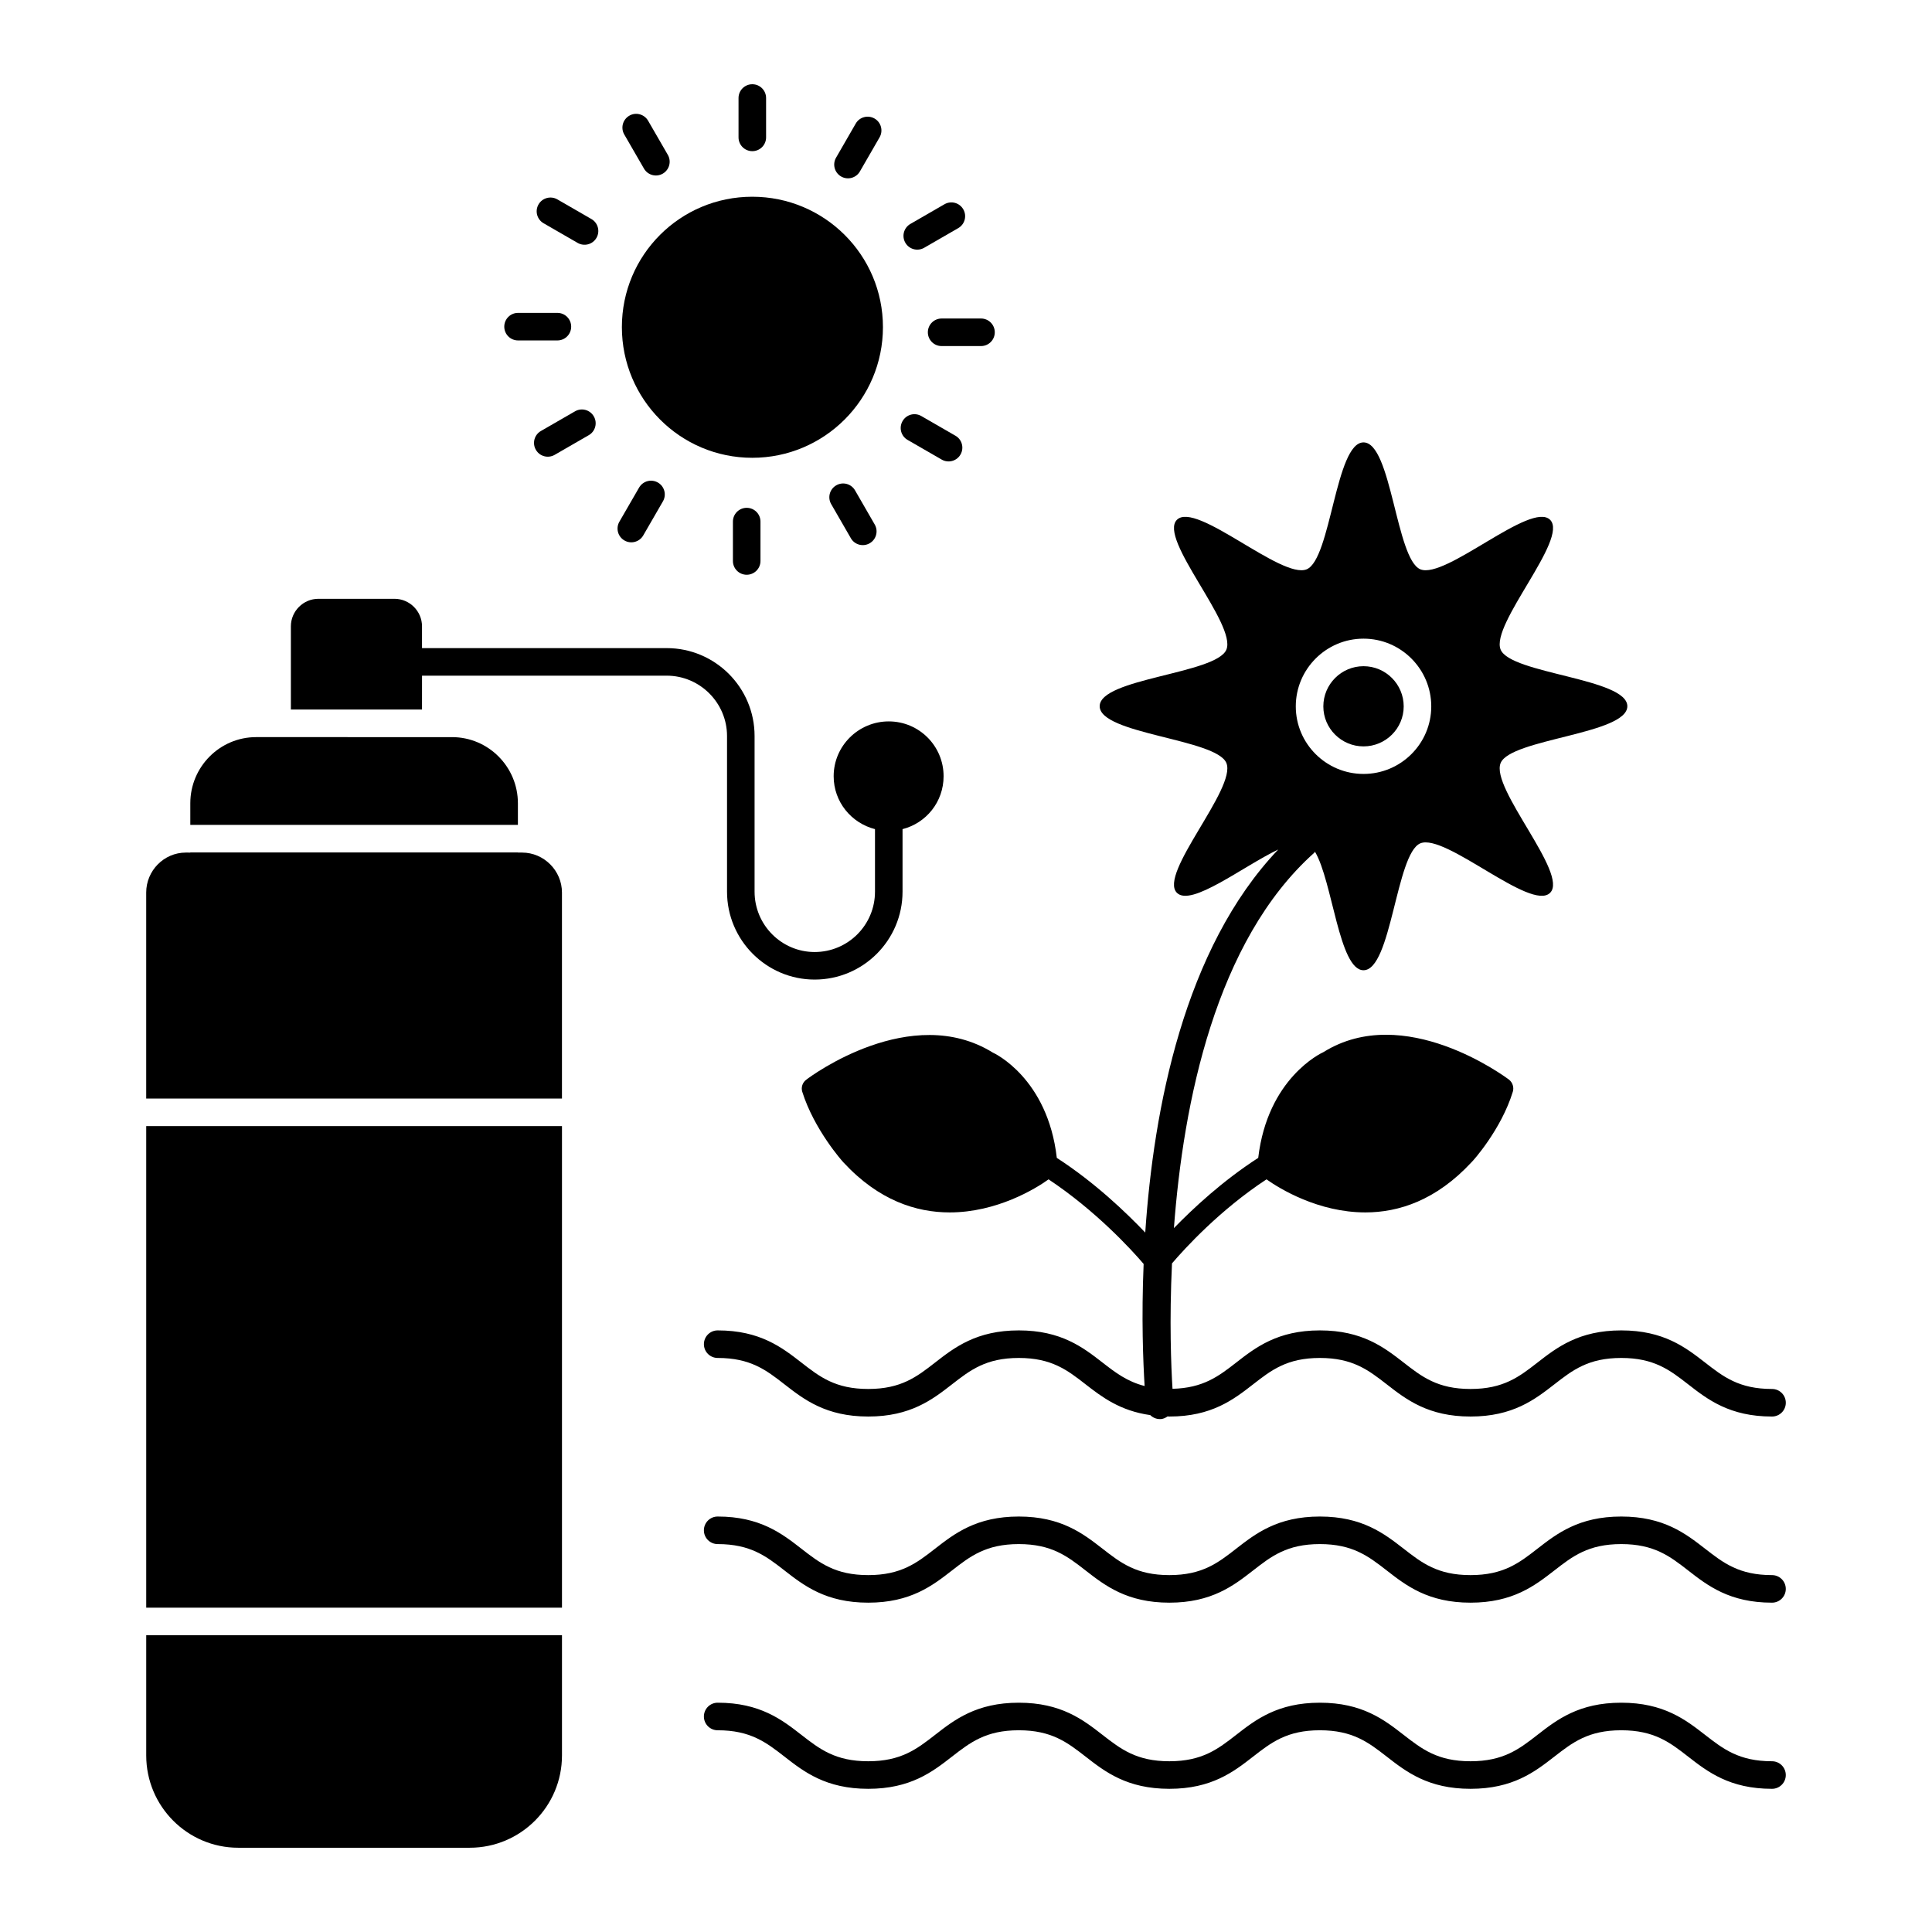
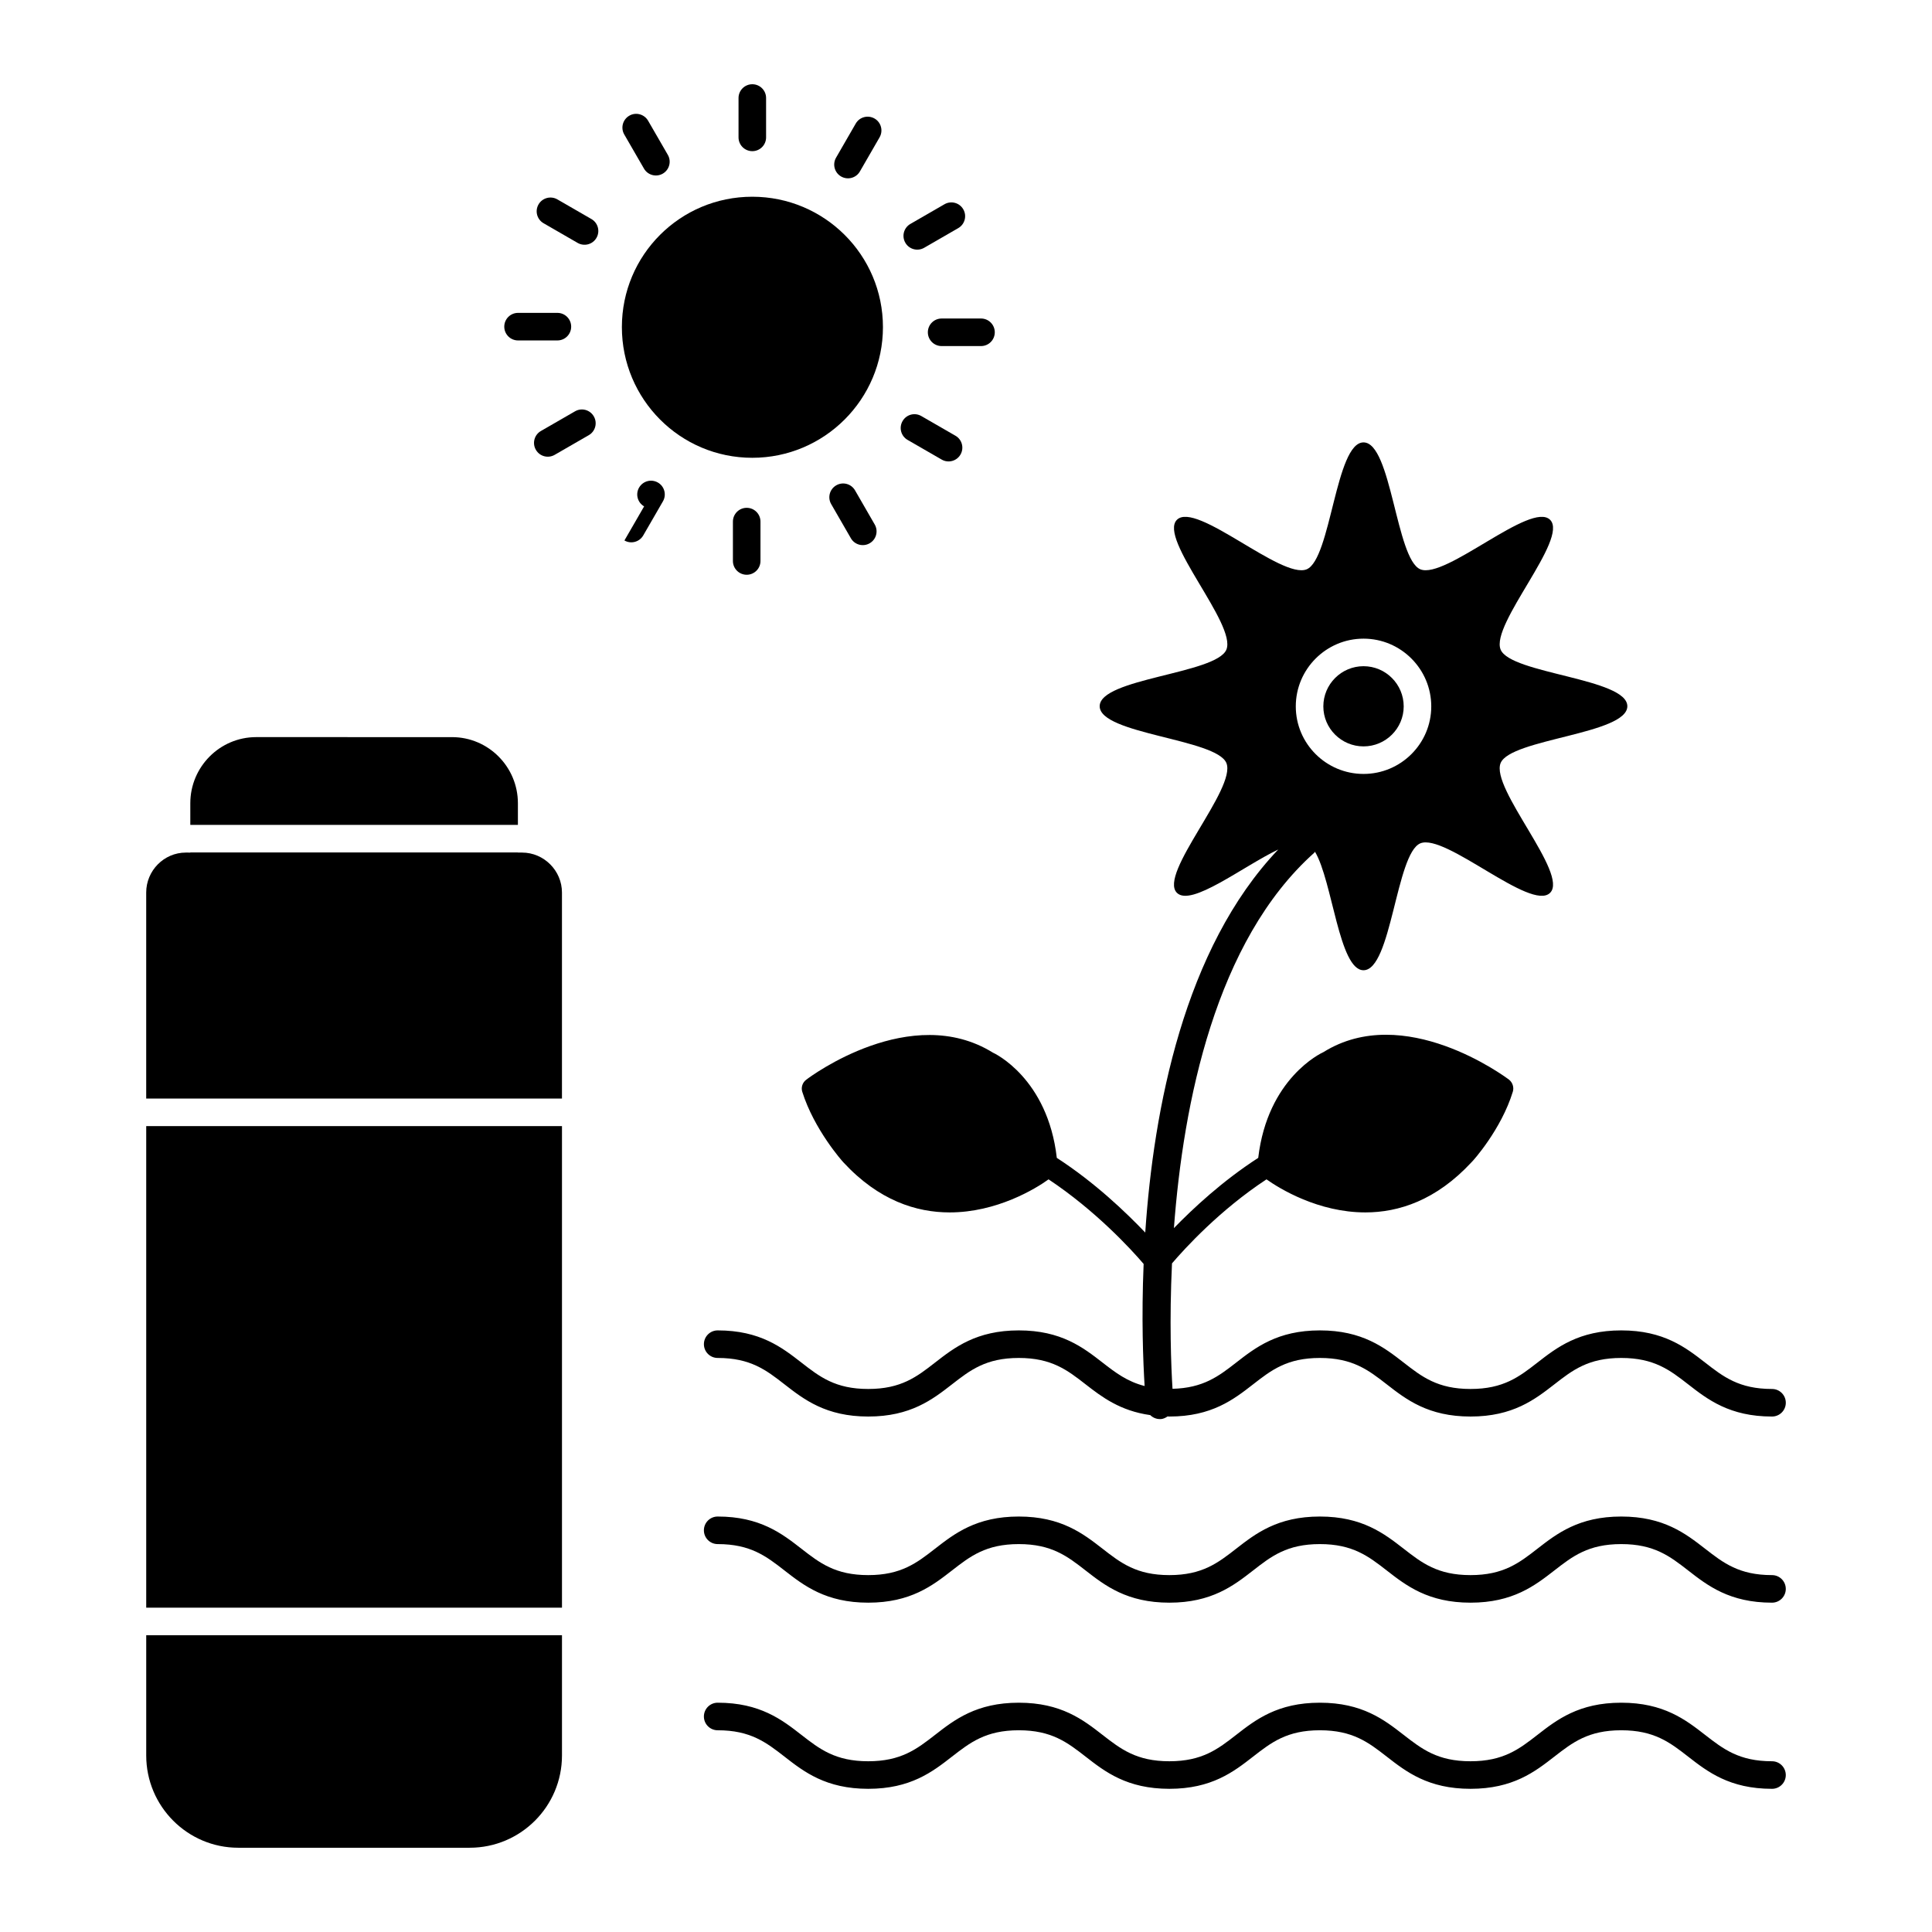
<svg xmlns="http://www.w3.org/2000/svg" fill="#000000" width="800px" height="800px" version="1.1" viewBox="144 144 512 512">
  <g>
    <path d="m613.6 561.42c-8.734 0-12.906-3.238-17.734-6.996-5.141-3.992-10.973-8.527-22.219-8.527-11.238 0-17.07 4.535-22.211 8.527-4.828 3.758-9 6.996-17.734 6.996-8.727 0-12.891-3.238-17.719-6.996-5.141-3.992-10.965-8.527-22.203-8.527-11.223 0-17.051 4.535-22.184 8.527-4.82 3.758-8.984 6.996-17.703 6.996s-12.883-3.238-17.711-6.996c-5.133-3.992-10.961-8.527-22.191-8.527s-17.055 4.535-22.191 8.527c-4.828 3.758-8.992 6.996-17.711 6.996s-12.879-3.238-17.699-6.988c-5.141-4-10.965-8.535-22.195-8.535-2.019 0-3.652 1.633-3.652 3.652s1.633 3.652 3.652 3.652c8.719 0 12.883 3.238 17.711 6.996 5.133 3.992 10.961 8.527 22.184 8.527 11.23 0 17.055-4.535 22.191-8.527 4.828-3.758 8.992-6.996 17.711-6.996s12.883 3.238 17.711 6.996c5.133 3.992 10.961 8.527 22.191 8.527 11.223 0 17.051-4.535 22.184-8.527 4.82-3.758 8.984-6.996 17.703-6.996 8.727 0 12.898 3.246 17.727 6.996 5.141 4 10.965 8.527 22.195 8.527 11.238 0 17.07-4.535 22.211-8.527 4.828-3.758 9-6.996 17.734-6.996 8.742 0 12.914 3.246 17.742 6.996 5.141 4 10.973 8.527 22.211 8.527 2.019 0 3.652-1.633 3.652-3.652-0.004-2.019-1.637-3.652-3.652-3.652z" />
    <path d="m613.6 610.75c-8.734 0-12.906-3.238-17.734-6.988-5.141-4-10.973-8.527-22.219-8.527-11.238 0-17.07 4.527-22.211 8.527-4.828 3.75-9 6.988-17.734 6.988-8.727 0-12.891-3.238-17.719-6.988-5.141-4-10.965-8.527-22.203-8.527-11.223 0-17.051 4.527-22.184 8.527-4.82 3.75-8.984 6.988-17.703 6.988s-12.883-3.238-17.711-6.988c-5.133-4-10.961-8.527-22.191-8.527s-17.055 4.527-22.191 8.527c-4.828 3.75-8.992 6.988-17.711 6.988s-12.883-3.238-17.703-6.988c-5.133-4-10.961-8.527-22.191-8.527-2.019 0-3.652 1.633-3.652 3.652s1.633 3.652 3.652 3.652c8.719 0 12.883 3.238 17.711 6.988 5.133 4 10.961 8.527 22.184 8.527 11.23 0 17.055-4.527 22.191-8.527 4.828-3.75 8.992-6.988 17.711-6.988s12.883 3.238 17.711 6.988c5.133 4 10.961 8.527 22.191 8.527 11.223 0 17.051-4.527 22.184-8.527 4.82-3.75 8.984-6.988 17.703-6.988 8.734 0 12.898 3.238 17.727 6.988 5.141 4 10.965 8.527 22.195 8.527 11.238 0 17.07-4.527 22.211-8.527 4.828-3.75 9-6.988 17.734-6.988 8.742 0 12.914 3.238 17.742 6.996 5.141 3.992 10.973 8.52 22.211 8.52 2.019 0 3.652-1.633 3.652-3.652-0.004-2.019-1.637-3.652-3.652-3.652z" />
-     <path d="m336.67 339.05v41.254c0 12.852 10.441 23.293 23.219 23.293 12.852 0 23.293-10.441 23.293-23.293v-16.574c6.277-1.605 10.879-7.227 10.879-14.02 0-8.031-6.5-14.531-14.531-14.531s-14.602 6.5-14.602 14.531c0 6.789 4.672 12.414 10.953 14.02v16.574c0 8.836-7.156 15.992-15.992 15.992-8.762 0-15.918-7.156-15.918-15.992v-41.254c0-12.852-10.441-23.293-23.293-23.293h-64.84v-5.769c0-4.016-3.285-7.301-7.301-7.301h-20.152c-4.016 0-7.301 3.285-7.301 7.301v22.051h34.754l0.004-8.98h64.84c8.832 0 15.988 7.231 15.988 15.992z" />
    <path d="m505.35 341.8c5.867 0 10.645-4.758 10.645-10.598 0-5.875-4.777-10.652-10.645-10.652-5.875 0-10.652 4.777-10.652 10.652 0 5.844 4.777 10.598 10.652 10.598z" />
    <path d="m357.7 430.11c-1.023 0.73-1.461 2.043-1.094 3.211 3.141 10.004 10.586 18.398 10.953 18.766 9.348 10.078 19.277 13.215 28.113 13.215 12.484 0 22.781-6.277 26.211-8.762 12.414 8.25 21.832 18.473 25.191 22.414-0.602 14.332-0.137 25.887 0.262 32.352-4.613-1.172-7.731-3.551-11.152-6.211-5.133-3.992-10.961-8.527-22.191-8.527s-17.055 4.535-22.191 8.527c-4.828 3.758-8.992 6.996-17.711 6.996s-12.879-3.238-17.699-6.988c-5.141-4-10.965-8.535-22.195-8.535-2.019 0-3.652 1.633-3.652 3.652 0 2.019 1.633 3.652 3.652 3.652 8.719 0 12.883 3.238 17.711 6.996 5.133 3.992 10.961 8.527 22.184 8.527 11.23 0 17.055-4.535 22.191-8.527 4.828-3.758 8.992-6.996 17.711-6.996s12.883 3.238 17.711 6.996c4.293 3.336 9.113 7.016 17.121 8.148 0.668 0.645 1.562 1.055 2.559 1.055h0.293c0.664-0.07 1.23-0.348 1.734-0.699 0.168 0.004 0.312 0.023 0.484 0.023 11.223 0 17.051-4.535 22.184-8.527 4.82-3.758 8.984-6.996 17.703-6.996 8.727 0 12.898 3.246 17.727 6.996 5.141 4 10.965 8.527 22.195 8.527 11.238 0 17.07-4.535 22.211-8.527 4.828-3.758 9-6.996 17.734-6.996 8.742 0 12.914 3.246 17.742 6.996 5.141 4 10.973 8.527 22.211 8.527 2.019 0 3.652-1.633 3.652-3.652s-1.633-3.652-3.652-3.652c-8.734 0-12.906-3.238-17.734-6.996-5.141-3.992-10.973-8.527-22.219-8.527-11.238 0-17.07 4.535-22.211 8.527-4.828 3.758-9 6.996-17.734 6.996-8.727 0-12.891-3.238-17.719-6.996-5.141-3.992-10.965-8.527-22.203-8.527-11.223 0-17.051 4.535-22.184 8.527-4.656 3.629-8.738 6.746-16.871 6.953-0.371-5.934-0.863-18.062-0.137-33.238 3.434-4.016 12.707-14.164 25.043-22.27 3.504 2.481 13.727 8.762 26.211 8.762 8.836 0 18.766-3.211 28.113-13.289 0.363-0.293 7.887-8.688 10.953-18.691 0.363-1.168-0.074-2.481-1.023-3.211-1.168-0.875-27.82-20.59-49.141-7.301-0.656 0.293-14.82 6.938-17.305 28.039-9.492 6.133-17.23 13.363-22.344 18.617 2.484-33.223 11.027-76.082 37.164-99.449 0.098-0.086 0.137-0.203 0.223-0.293 4.637 7.742 6.387 31.398 12.859 31.398 7.398 0 8.625-30.926 15.055-33.629 6.633-2.754 29.344 18.168 34.395 13.113 5-5-15.871-27.711-13.113-34.395 2.652-6.43 33.578-7.656 33.578-15.055 0-7.398-30.926-8.574-33.578-15.004-2.754-6.684 18.117-29.395 13.113-34.395-5.051-5.051-27.762 15.871-34.395 13.113-6.43-2.707-7.656-33.629-15.055-33.629-7.398 0-8.625 30.926-15.055 33.629-6.633 2.754-29.344-18.168-34.395-13.113-5 5 15.871 27.711 13.113 34.395-2.652 6.43-33.578 7.606-33.578 15.004 0 7.398 30.926 8.625 33.578 15.055 2.754 6.684-18.117 29.395-13.113 34.395 3.777 3.777 17.438-6.973 26.855-11.48-24.977 26.238-33.043 68.797-35.246 101.51-5.109-5.332-13.289-13.215-23.438-19.789-2.41-21.102-16.574-27.746-16.941-27.891-21.68-13.434-48.328 6.277-49.426 7.156zm147.65-116.86c9.898 0 17.949 8.059 17.949 17.953 0 9.867-8.051 17.898-17.949 17.898-9.898 0-17.953-8.027-17.953-17.898 0-9.895 8.059-17.953 17.953-17.953z" />
    <path d="m281.25 356.87c0-9.637-7.812-17.523-17.449-17.523l-51.918-0.004c-9.637 0-17.449 7.887-17.449 17.523v5.738h86.816z" />
    <path d="m182.75 442.43h110.18v127.62h-110.18z" />
    <path d="m182.75 609.21c0 13.508 10.953 24.461 24.387 24.461h61.332c13.508 0 24.461-10.953 24.461-24.461v-31.855h-110.18z" />
    <path d="m282.34 369.94h-1.094v-0.031l-86.816 0.004v0.031l-1.168-0.004c-5.84 0-10.516 4.82-10.516 10.586v54.605h110.18v-54.605c0-5.766-4.746-10.586-10.586-10.586z" />
    <path d="m343.36 265.32c19.113 0 34.629-15.52 34.629-34.629 0-19.113-15.52-34.555-34.629-34.555-19.113 0-34.555 15.441-34.555 34.555 0.004 19.109 15.445 34.629 34.555 34.629z" />
    <path d="m343.37 184.06c2.019 0 3.652-1.633 3.652-3.652v-10.43c0-2.019-1.633-3.652-3.652-3.652-2.019 0-3.652 1.633-3.652 3.652v10.434c0.004 2.016 1.637 3.648 3.652 3.648z" />
    <path d="m314.66 188.68c1.02 1.766 3.269 2.332 4.984 1.336 1.746-1.008 2.348-3.246 1.332-4.988l-5.219-9.031c-1.012-1.75-3.266-2.348-4.984-1.336-1.746 1.008-2.348 3.246-1.332 4.988z" />
    <path d="m288.05 203.16 9.035 5.215c1.762 1.012 3.992 0.395 4.984-1.336 1.012-1.746 0.414-3.981-1.332-4.988l-9.035-5.215c-1.738-1-3.984-0.406-4.984 1.336-1.012 1.746-0.414 3.981 1.332 4.988z" />
    <path d="m281.29 234.22h10.426c2.019 0 3.652-1.633 3.652-3.652 0-2.019-1.633-3.652-3.652-3.652h-10.426c-2.019 0-3.652 1.633-3.652 3.652 0 2.019 1.633 3.652 3.652 3.652z" />
    <path d="m296.38 253.01-9.035 5.211c-1.746 1.004-2.348 3.238-1.332 4.984 1 1.746 3.242 2.344 4.984 1.332l9.035-5.211c1.746-1.004 2.348-3.238 1.332-4.984-1.004-1.742-3.231-2.356-4.984-1.332z" />
-     <path d="m309.48 287.23c1.746 1.012 3.973 0.41 4.984-1.332l5.219-9.035c1.012-1.746 0.414-3.981-1.332-4.984-1.746-1.004-3.965-0.414-4.984 1.332l-5.219 9.035c-1.012 1.746-0.414 3.977 1.332 4.984z" />
+     <path d="m309.48 287.23c1.746 1.012 3.973 0.41 4.984-1.332l5.219-9.035c1.012-1.746 0.414-3.981-1.332-4.984-1.746-1.004-3.965-0.414-4.984 1.332c-1.012 1.746-0.414 3.977 1.332 4.984z" />
    <path d="m338.23 282.23v10.434c0 2.019 1.633 3.652 3.652 3.652 2.019 0 3.652-1.633 3.652-3.652v-10.434c0-2.019-1.633-3.652-3.652-3.652-2.019 0-3.652 1.633-3.652 3.652z" />
    <path d="m365.61 272.62c-1.746 1.004-2.348 3.238-1.332 4.984l5.211 9.035c1 1.746 3.242 2.344 4.984 1.332 1.746-1.004 2.348-3.238 1.332-4.984l-5.211-9.035c-1.008-1.746-3.231-2.352-4.984-1.332z" />
    <path d="m384.52 260.58 9.035 5.211c1.742 1.012 3.981 0.414 4.984-1.332 1.012-1.746 0.414-3.981-1.332-4.984l-9.035-5.211c-1.762-1.027-3.984-0.414-4.984 1.332-1.016 1.746-0.414 3.981 1.332 4.984z" />
    <path d="m389.89 232.06c0 2.019 1.633 3.652 3.652 3.652h10.434c2.019 0 3.652-1.633 3.652-3.652s-1.633-3.652-3.652-3.652h-10.434c-2.019 0.004-3.652 1.637-3.652 3.652z" />
    <path d="m388.91 209.67 9.035-5.215c1.746-1.008 2.348-3.242 1.332-4.988-1.004-1.758-3.246-2.344-4.984-1.336l-9.035 5.215c-1.746 1.008-2.348 3.242-1.332 4.988 0.996 1.738 3.227 2.344 4.984 1.336z" />
    <path d="m366.9 190.77c1.754 1.008 3.984 0.406 4.984-1.336l5.211-9.035c1.012-1.746 0.414-3.981-1.332-4.988-1.762-1.004-3.984-0.406-4.984 1.336l-5.211 9.035c-1.012 1.746-0.414 3.977 1.332 4.988z" />
  </g>
</svg>